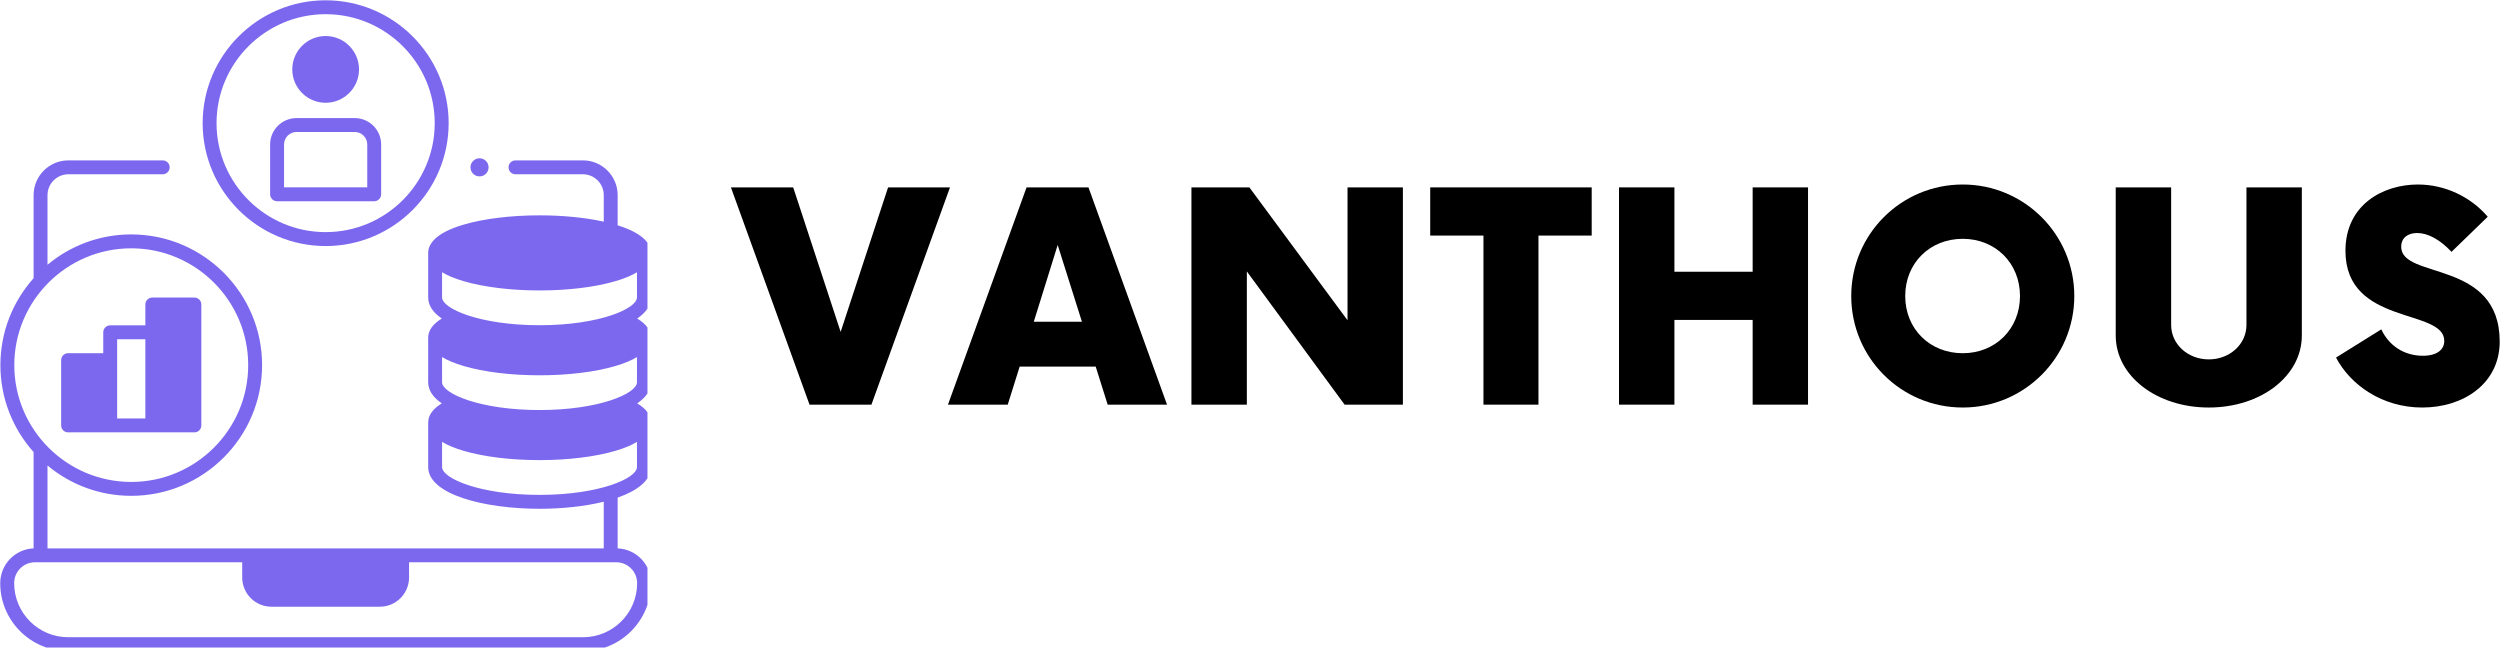
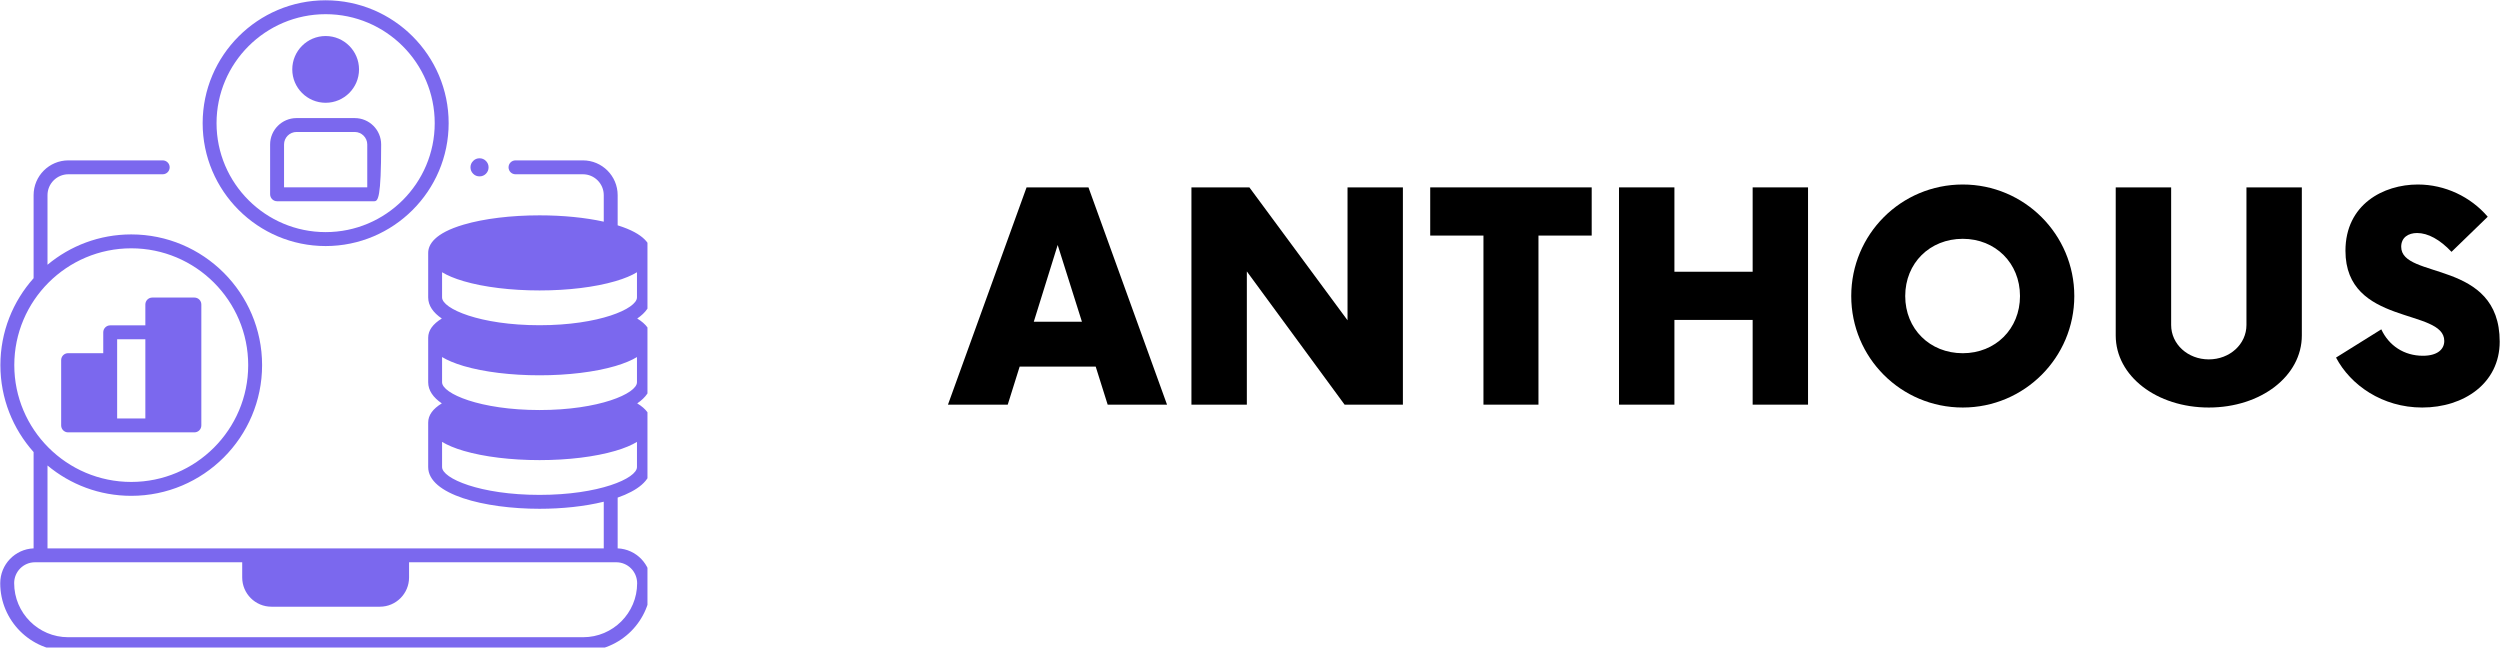
<svg xmlns="http://www.w3.org/2000/svg" zoomAndPan="magnify" preserveAspectRatio="xMidYMid meet" version="1.0" viewBox="68.08 156.55 237.55 61.9">
  <defs>
    <g />
    <clipPath id="3f523226ba">
      <path d="M 87 156.578 L 111 156.578 L 111 180 L 87 180 Z M 87 156.578 " clip-rule="nonzero" />
    </clipPath>
    <clipPath id="d7655a2d03">
      <path d="M 68.102 171 L 129.602 171 L 129.602 218.078 L 68.102 218.078 Z M 68.102 171 " clip-rule="nonzero" />
    </clipPath>
  </defs>
  <path fill="#7b68ee" d="M 74.551 197.633 L 86.551 197.633 C 86.918 197.633 87.211 197.34 87.211 196.973 L 87.211 185.484 C 87.211 185.117 86.918 184.824 86.551 184.824 L 82.551 184.824 C 82.188 184.824 81.891 185.117 81.891 185.484 L 81.891 187.465 L 78.551 187.465 C 78.188 187.465 77.891 187.762 77.891 188.125 L 77.891 190.109 L 74.551 190.109 C 74.188 190.109 73.891 190.402 73.891 190.77 L 73.891 196.973 C 73.891 197.34 74.188 197.633 74.551 197.633 Z M 79.211 188.785 L 81.891 188.785 L 81.891 196.312 L 79.211 196.312 Z M 79.211 188.785 " fill-opacity="1" fill-rule="nonzero" />
  <g clip-path="url(#3f523226ba)">
    <path fill="#7b68ee" d="M 99.023 179.93 C 105.465 179.93 110.711 174.691 110.711 168.254 C 110.711 161.816 105.465 156.578 99.023 156.578 C 92.578 156.578 87.336 161.816 87.336 168.254 C 87.336 174.691 92.578 179.93 99.023 179.93 Z M 99.023 157.898 C 104.738 157.898 109.387 162.543 109.387 168.254 C 109.387 173.961 104.738 178.605 99.023 178.605 C 93.309 178.605 88.656 173.961 88.656 168.254 C 88.656 162.543 93.309 157.898 99.023 157.898 Z M 99.023 157.898 " fill-opacity="1" fill-rule="nonzero" />
  </g>
-   <path fill="#7b68ee" d="M 103.637 175.672 L 94.41 175.672 C 94.043 175.672 93.746 175.375 93.746 175.008 L 93.746 170.277 C 93.746 168.895 94.875 167.77 96.258 167.77 L 101.785 167.77 C 103.172 167.77 104.297 168.895 104.297 170.277 L 104.297 175.008 C 104.297 175.375 104 175.672 103.637 175.672 Z M 95.07 174.348 L 102.977 174.348 L 102.977 170.277 C 102.977 169.625 102.441 169.09 101.785 169.09 L 96.258 169.09 C 95.602 169.09 95.07 169.625 95.07 170.277 Z M 95.07 174.348 " fill-opacity="1" fill-rule="nonzero" />
+   <path fill="#7b68ee" d="M 103.637 175.672 L 94.41 175.672 C 94.043 175.672 93.746 175.375 93.746 175.008 L 93.746 170.277 C 93.746 168.895 94.875 167.77 96.258 167.77 L 101.785 167.77 C 103.172 167.77 104.297 168.895 104.297 170.277 C 104.297 175.375 104 175.672 103.637 175.672 Z M 95.07 174.348 L 102.977 174.348 L 102.977 170.277 C 102.977 169.625 102.441 169.09 101.785 169.09 L 96.258 169.09 C 95.602 169.09 95.07 169.625 95.07 170.277 Z M 95.07 174.348 " fill-opacity="1" fill-rule="nonzero" />
  <path fill="#7b68ee" d="M 99.023 166.316 C 100.77 166.316 102.195 164.895 102.195 163.145 C 102.195 161.398 100.77 159.973 99.023 159.973 C 97.273 159.973 95.852 161.398 95.852 163.145 C 95.852 164.895 97.273 166.316 99.023 166.316 Z M 99.023 166.316 " fill-opacity="1" fill-rule="nonzero" />
  <path fill="#7b68ee" d="M 114.504 172.449 C 114.504 172.688 114.418 172.891 114.254 173.059 C 114.086 173.227 113.883 173.309 113.645 173.309 C 113.406 173.309 113.203 173.227 113.039 173.059 C 112.871 172.891 112.785 172.688 112.785 172.449 C 112.785 172.211 112.871 172.012 113.039 171.844 C 113.203 171.676 113.406 171.59 113.645 171.59 C 113.883 171.59 114.086 171.676 114.254 171.844 C 114.418 172.012 114.504 172.211 114.504 172.449 Z M 114.504 172.449 " fill-opacity="1" fill-rule="nonzero" />
  <g clip-path="url(#d7655a2d03)">
    <path fill="#7b68ee" d="M 126.77 208.656 L 126.77 203.832 C 128.668 203.168 129.93 202.195 129.93 200.93 C 129.93 200.93 129.93 196.734 129.93 196.703 C 129.93 196.012 129.492 195.398 128.629 194.879 C 129.445 194.324 129.93 193.652 129.93 192.871 L 129.93 188.641 C 129.93 187.949 129.488 187.34 128.629 186.816 C 129.445 186.262 129.93 185.594 129.93 184.809 L 129.93 180.582 C 129.93 179.828 129.371 178.77 126.77 177.961 L 126.77 175.094 C 126.77 173.27 125.289 171.789 123.469 171.789 L 117.062 171.789 C 116.695 171.789 116.402 172.086 116.402 172.449 C 116.402 172.812 116.695 173.109 117.062 173.109 L 123.469 173.109 C 124.562 173.109 125.449 174 125.449 175.094 L 125.449 177.613 C 123.691 177.223 121.57 177.012 119.348 177.012 C 116.637 177.012 114.078 177.324 112.145 177.891 C 109.352 178.711 108.766 179.805 108.766 180.582 L 108.766 184.809 C 108.766 185.594 109.246 186.262 110.062 186.816 C 109.203 187.34 108.766 187.949 108.766 188.641 L 108.766 192.871 C 108.766 193.652 109.246 194.324 110.062 194.879 C 109.203 195.398 108.766 196.008 108.766 196.703 L 108.766 200.93 C 108.766 203.531 114.086 204.895 119.348 204.895 C 121.492 204.895 123.648 204.668 125.449 204.223 L 125.449 208.656 L 72.594 208.656 L 72.594 200.781 C 74.754 202.582 77.527 203.664 80.551 203.664 C 87.406 203.664 92.984 198.094 92.984 191.246 C 92.984 184.395 87.406 178.824 80.551 178.824 C 77.527 178.824 74.754 179.906 72.594 181.707 L 72.594 175.094 C 72.594 174 73.484 173.109 74.578 173.109 L 83.543 173.109 C 83.906 173.109 84.203 172.812 84.203 172.449 C 84.203 172.086 83.906 171.789 83.543 171.789 L 74.578 171.789 C 72.754 171.789 71.273 173.27 71.273 175.094 L 71.273 182.984 C 69.312 185.18 68.117 188.074 68.117 191.246 C 68.117 194.414 69.312 197.309 71.273 199.504 L 71.273 208.656 C 69.512 208.727 68.102 210.18 68.102 211.969 C 68.102 215.523 70.996 218.418 74.555 218.418 L 123.492 218.418 C 127.047 218.418 129.941 215.523 129.941 211.957 C 129.941 210.18 128.531 208.727 126.77 208.656 Z M 110.086 182.418 C 110.582 182.719 111.25 183.008 112.145 183.27 C 114.078 183.836 116.637 184.148 119.348 184.148 C 122.059 184.148 124.613 183.836 126.547 183.27 C 127.445 183.008 128.113 182.719 128.605 182.418 L 128.605 184.809 C 128.605 185.887 125 187.453 119.348 187.453 C 113.691 187.453 110.086 185.887 110.086 184.809 Z M 110.086 190.477 C 110.582 190.777 111.25 191.066 112.145 191.332 C 114.078 191.898 116.633 192.211 119.348 192.211 C 122.059 192.211 124.613 191.898 126.547 191.332 C 127.445 191.066 128.113 190.777 128.605 190.477 L 128.605 192.871 C 128.605 193.945 125 195.512 119.348 195.512 C 113.691 195.512 110.086 193.945 110.086 192.871 Z M 119.348 203.574 C 113.691 203.574 110.086 202.008 110.086 200.93 L 110.086 198.539 C 110.582 198.836 111.25 199.129 112.145 199.391 C 114.078 199.957 116.633 200.27 119.348 200.27 C 122.059 200.27 124.613 199.957 126.547 199.391 C 127.445 199.129 128.113 198.836 128.605 198.539 L 128.605 200.93 C 128.605 202.008 125 203.574 119.348 203.574 Z M 69.438 191.246 C 69.438 185.125 74.422 180.145 80.551 180.145 C 86.68 180.145 91.664 185.125 91.664 191.246 C 91.664 197.363 86.68 202.344 80.551 202.344 C 74.422 202.344 69.438 197.363 69.438 191.246 Z M 123.492 217.098 L 74.555 217.098 C 71.727 217.098 69.426 214.797 69.426 211.957 C 69.426 210.863 70.312 209.977 71.406 209.977 L 91.094 209.977 L 91.094 211.422 C 91.094 212.953 92.34 214.199 93.871 214.199 L 104.176 214.199 C 105.707 214.199 106.949 212.953 106.949 211.422 L 106.949 209.977 L 126.641 209.977 C 127.73 209.977 128.621 210.863 128.621 211.969 C 128.621 214.797 126.32 217.098 123.492 217.098 Z M 123.492 217.098 " fill-opacity="1" fill-rule="nonzero" />
  </g>
  <g fill="#000000" fill-opacity="1">
    <g transform="translate(138.153, 195)">
      <g>
-         <path d="M 14.312 -20.645 L 9.805 -6.914 L 5.297 -20.645 L -0.621 -20.645 L 6.848 0 L 12.73 0 L 20.195 -20.645 Z M 14.312 -20.645 " />
-       </g>
+         </g>
    </g>
  </g>
  <g fill="#000000" fill-opacity="1">
    <g transform="translate(158.776, 195)">
      <g>
        <path d="M 14.555 0 L 20.195 0 L 12.73 -20.645 L 6.848 -20.645 L -0.621 0 L 5.059 0 L 6.191 -3.613 L 13.418 -3.613 Z M 7.535 -7.879 L 9.805 -15.172 L 12.109 -7.879 Z M 7.535 -7.879 " />
      </g>
    </g>
  </g>
  <g fill="#000000" fill-opacity="1">
    <g transform="translate(179.399, 195)">
      <g>
        <path d="M 16.723 -20.645 L 16.723 -8.016 L 7.398 -20.645 L 1.891 -20.645 L 1.891 0 L 7.156 0 L 7.156 -12.66 L 16.445 0 L 21.984 0 L 21.984 -20.645 Z M 16.723 -20.645 " />
      </g>
    </g>
  </g>
  <g fill="#000000" fill-opacity="1">
    <g transform="translate(204.288, 195)">
      <g>
        <path d="M 15.035 -20.645 L -0.309 -20.645 L -0.309 -16.066 L 4.75 -16.066 L 4.75 0 L 9.977 0 L 9.977 -16.066 L 15.035 -16.066 Z M 15.035 -20.645 " />
      </g>
    </g>
  </g>
  <g fill="#000000" fill-opacity="1">
    <g transform="translate(220.027, 195)">
      <g>
        <path d="M 14.59 -20.645 L 14.59 -12.629 L 7.156 -12.629 L 7.156 -20.645 L 1.891 -20.645 L 1.891 0 L 7.156 0 L 7.156 -8.051 L 14.59 -8.051 L 14.59 0 L 19.852 0 L 19.852 -20.645 Z M 14.59 -20.645 " />
      </g>
    </g>
  </g>
  <g fill="#000000" fill-opacity="1">
    <g transform="translate(242.817, 195)">
      <g>
        <path d="M 11.766 0.273 C 17.617 0.273 22.363 -4.473 22.363 -10.32 C 22.363 -16.172 17.617 -20.918 11.766 -20.918 C 5.883 -20.918 1.168 -16.172 1.168 -10.32 C 1.168 -4.473 5.883 0.273 11.766 0.273 Z M 11.766 -4.887 C 8.637 -4.887 6.297 -7.191 6.297 -10.32 C 6.297 -13.453 8.637 -15.758 11.766 -15.758 C 14.863 -15.758 17.203 -13.453 17.203 -10.32 C 17.203 -7.191 14.863 -4.887 11.766 -4.887 Z M 11.766 -4.887 " />
      </g>
    </g>
  </g>
  <g fill="#000000" fill-opacity="1">
    <g transform="translate(267.327, 195)">
      <g>
        <path d="M 10.633 0.273 C 15.586 0.273 19.473 -2.719 19.473 -6.57 L 19.473 -20.645 L 14.211 -20.645 L 14.211 -7.57 C 14.211 -5.746 12.629 -4.301 10.633 -4.301 C 8.637 -4.301 7.055 -5.746 7.055 -7.57 L 7.055 -20.645 L 1.789 -20.645 L 1.789 -6.57 C 1.789 -2.719 5.676 0.273 10.633 0.273 Z M 10.633 0.273 " />
      </g>
    </g>
  </g>
  <g fill="#000000" fill-opacity="1">
    <g transform="translate(289.601, 195)">
      <g>
        <path d="M 8.637 0.273 C 12.594 0.273 16 -2.031 16 -5.988 C 16 -13.832 6.641 -11.871 6.641 -15 C 6.641 -15.895 7.328 -16.309 8.152 -16.309 C 9.188 -16.309 10.32 -15.688 11.422 -14.52 L 14.863 -17.855 C 13.246 -19.75 10.805 -20.918 8.223 -20.918 C 4.953 -20.918 1.344 -19.027 1.344 -14.621 C 1.344 -7.465 10.734 -9.188 10.734 -6.055 C 10.734 -5.23 10.047 -4.645 8.703 -4.645 C 6.914 -4.645 5.469 -5.609 4.75 -7.156 L 0.449 -4.473 C 1.824 -1.859 4.852 0.273 8.637 0.273 Z M 8.637 0.273 " />
      </g>
    </g>
  </g>
</svg>